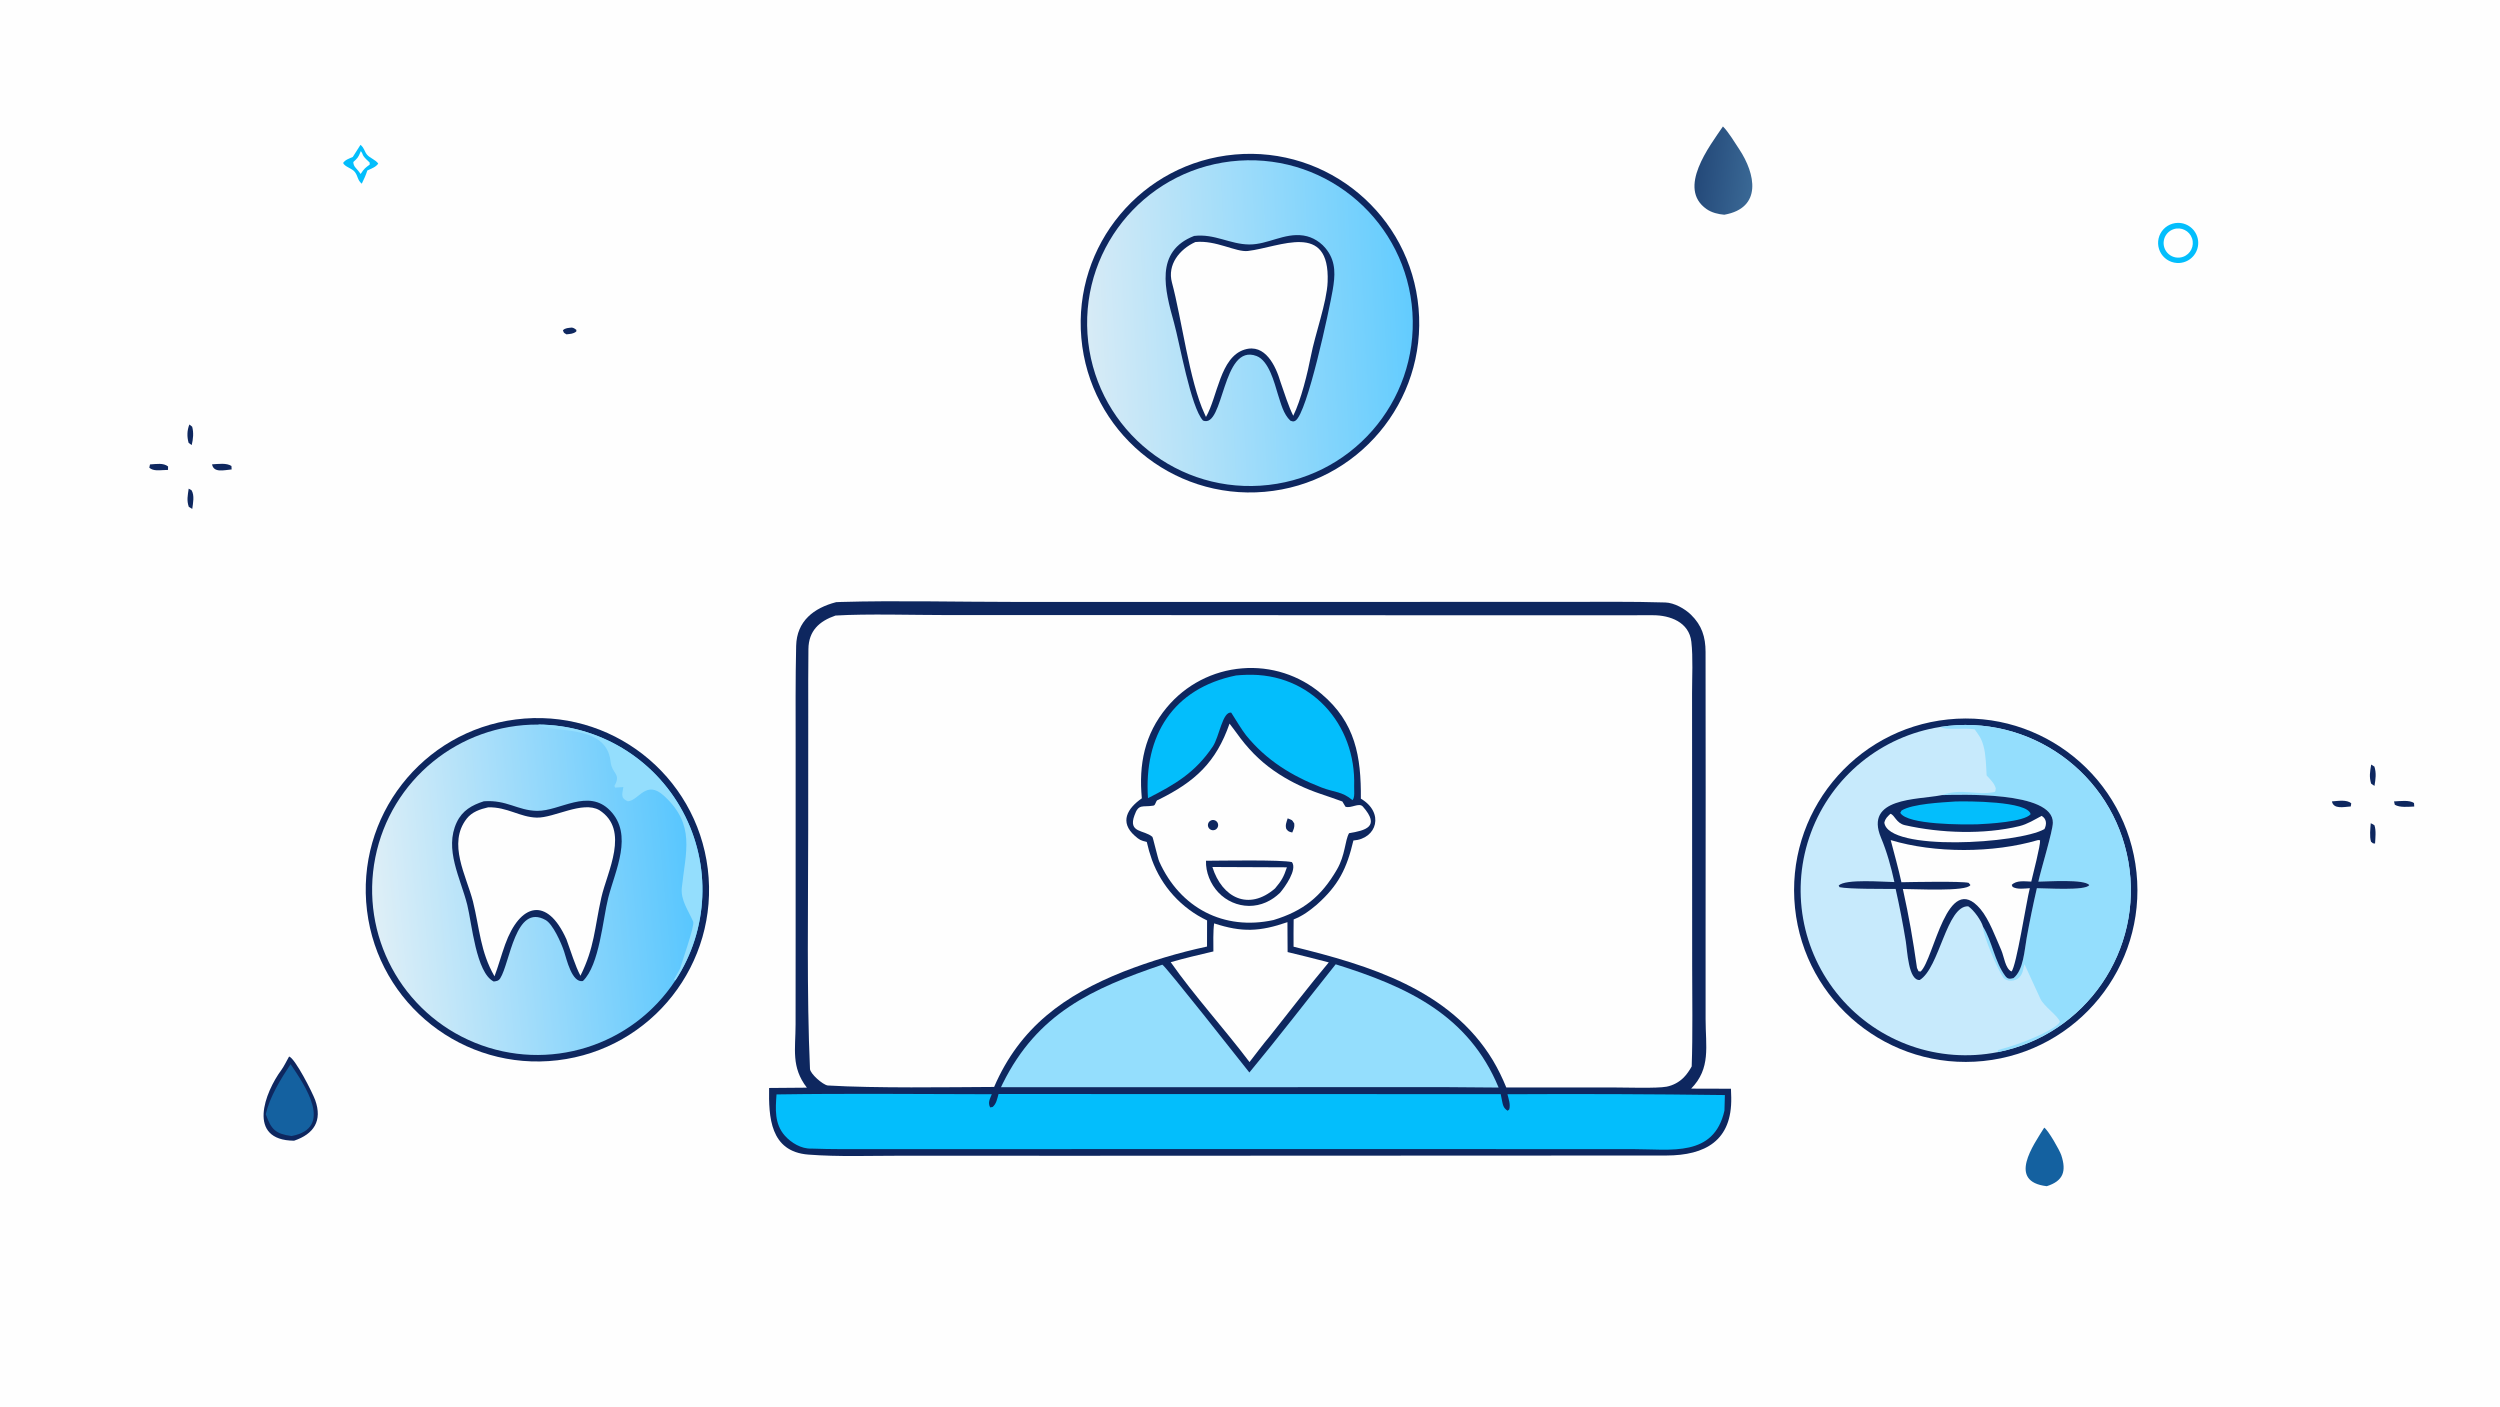
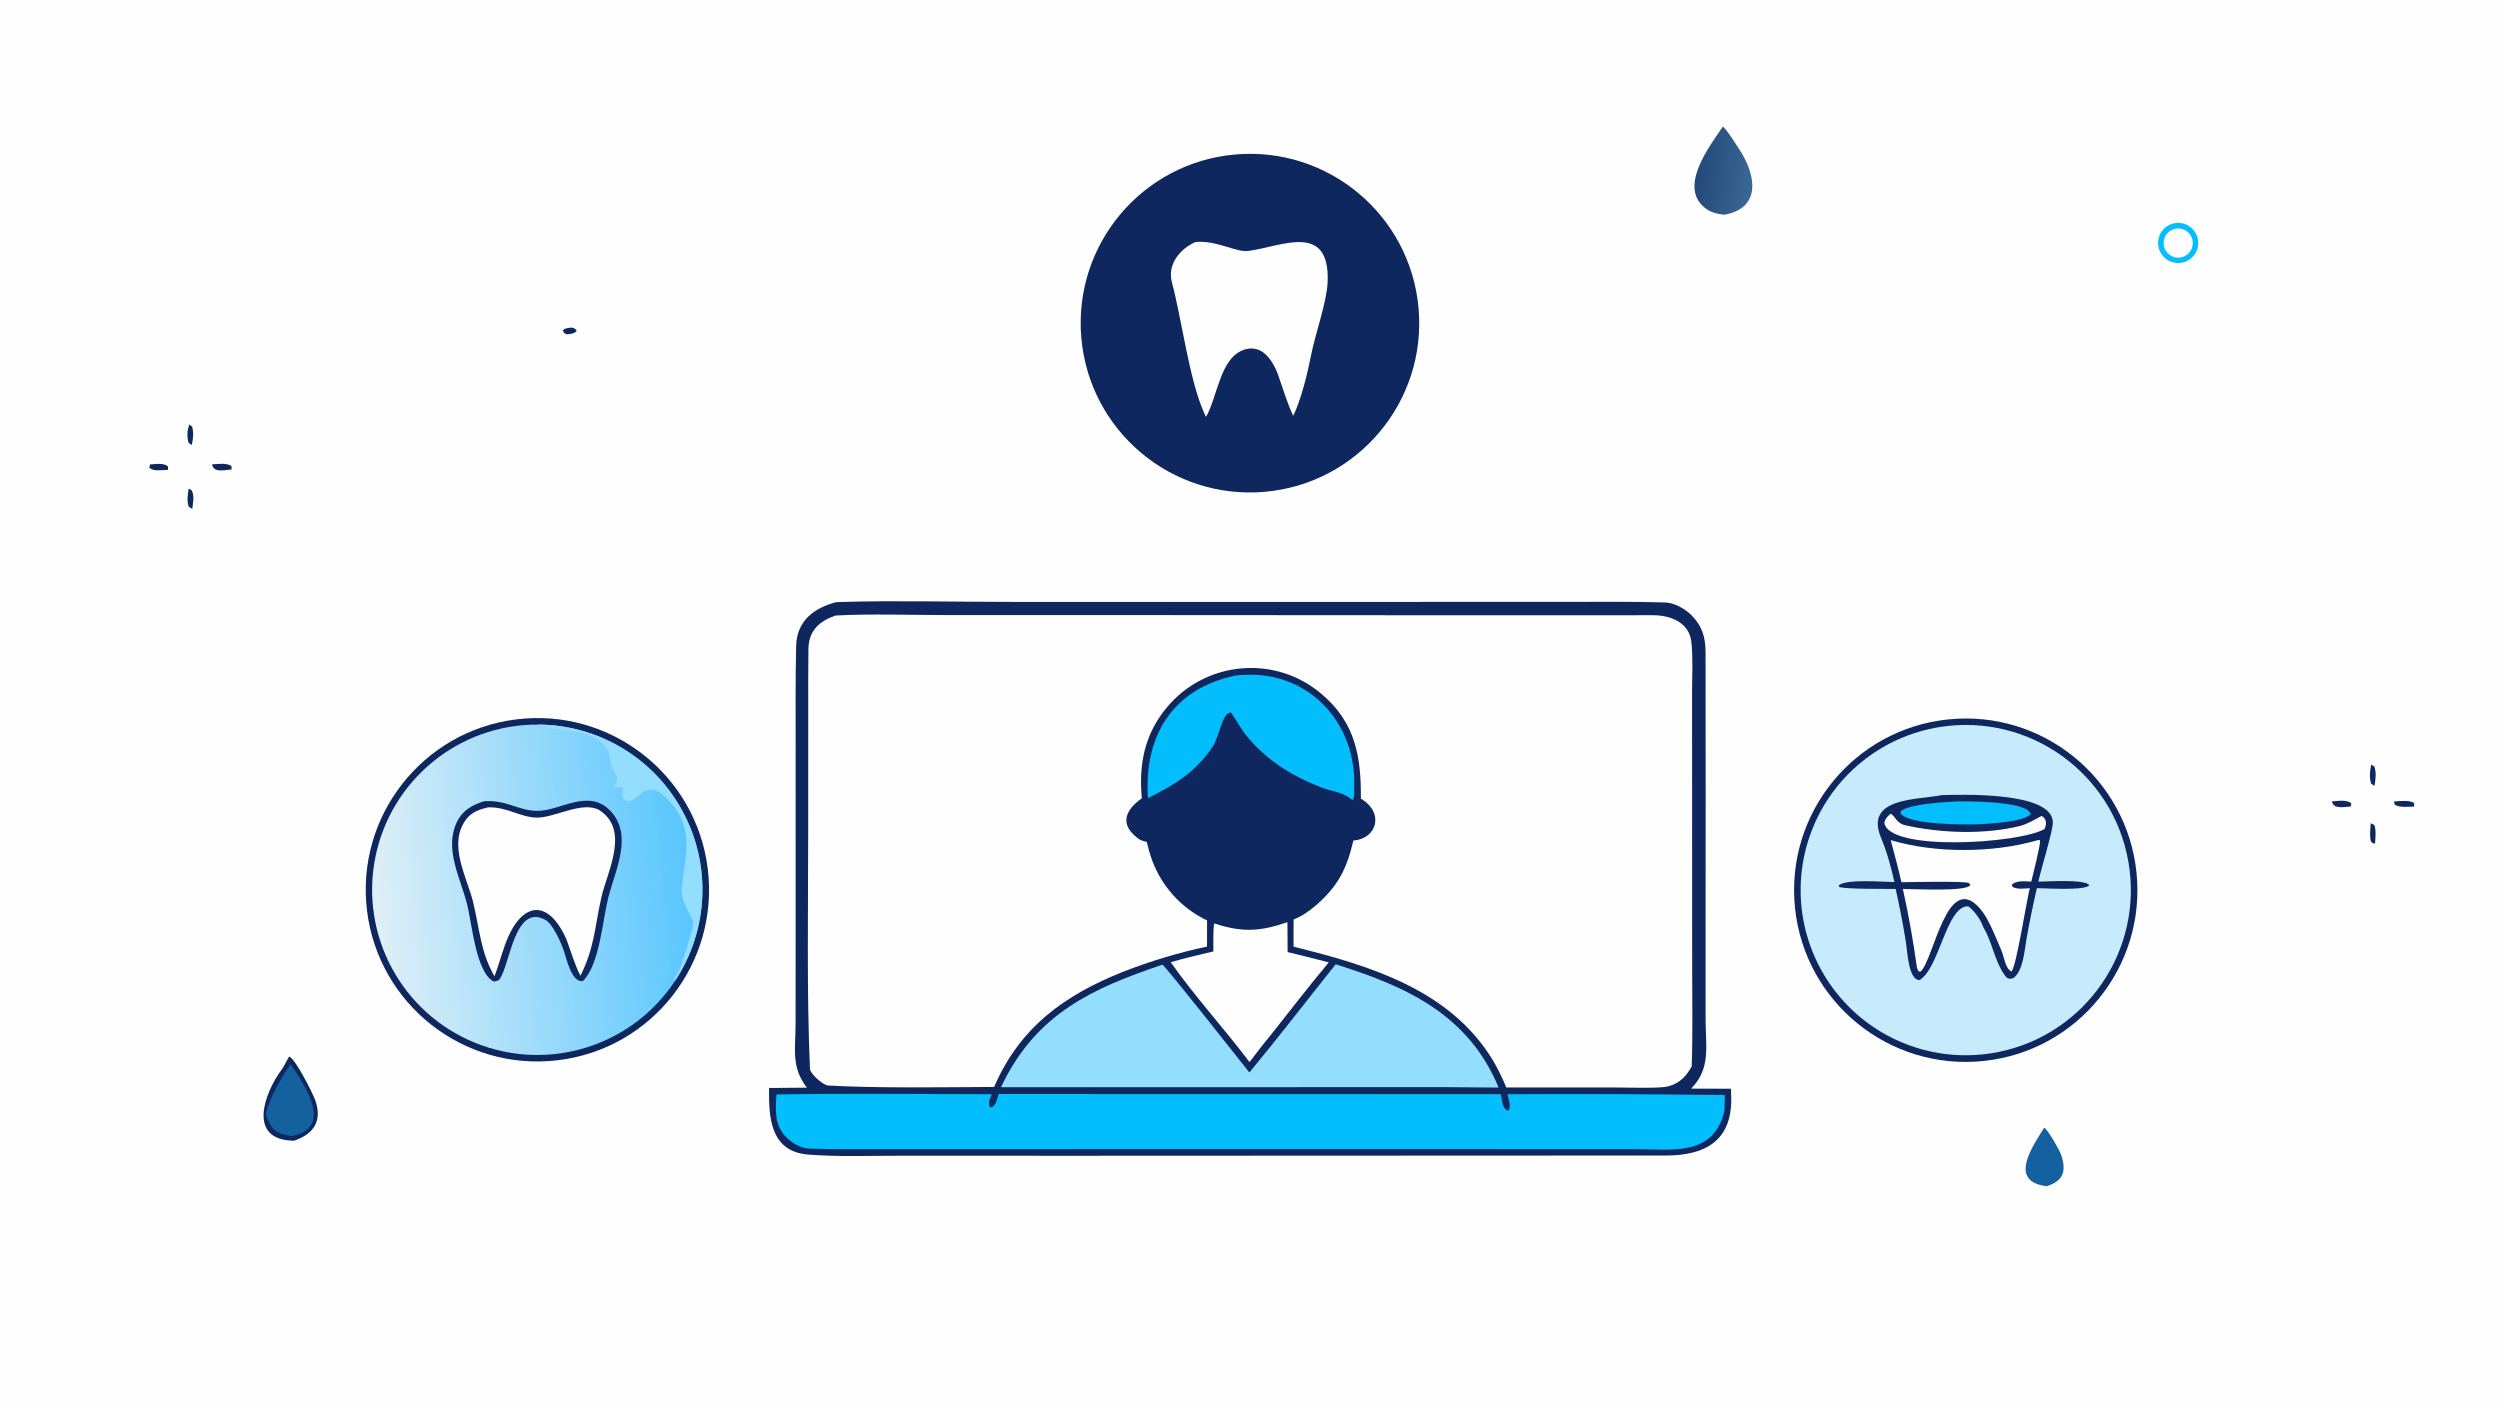
<svg xmlns="http://www.w3.org/2000/svg" version="1.1" style="display: block;" viewBox="0 0 2048 1152" width="1820" height="1024" preserveAspectRatio="none">
  <defs>
    <linearGradient id="Gradient1" gradientUnits="userSpaceOnUse" x1="1390.35" y1="137.761" x2="1434.55" y2="143.068">
      <stop class="stop0" offset="0" stop-opacity="1" stop-color="rgb(36,73,121)" />
      <stop class="stop1" offset="1" stop-opacity="1" stop-color="rgb(57,103,148)" />
    </linearGradient>
    <linearGradient id="Gradient2" gradientUnits="userSpaceOnUse" x1="890.903" y1="271.083" x2="1155.49" y2="257.746">
      <stop class="stop0" offset="0" stop-opacity="1" stop-color="rgb(215,235,246)" />
      <stop class="stop1" offset="1" stop-opacity="1" stop-color="rgb(99,204,254)" />
    </linearGradient>
    <linearGradient id="Gradient3" gradientUnits="userSpaceOnUse" x1="305.158" y1="740.709" x2="565.464" y2="716.604">
      <stop class="stop0" offset="0" stop-opacity="1" stop-color="rgb(223,239,247)" />
      <stop class="stop1" offset="1" stop-opacity="1" stop-color="rgb(88,198,254)" />
    </linearGradient>
  </defs>
  <path transform="translate(0,0)" fill="rgb(254,254,254)" d="M 0 0 L 2048 0 L 2048 1152 L 0 1152 L 0 0 z" />
  <path transform="translate(0,0)" fill="rgb(14,39,95)" d="M 684.937 493.174 C 686.32 493.106 687.704 493.05 689.088 493.007 C 733.798 491.702 785.327 492.975 830.629 492.972 L 1113.51 492.958 L 1279.63 492.952 C 1307.44 492.936 1336.43 492.568 1364.25 493.428 C 1371.48 493.651 1380.16 498.466 1385.28 503.483 C 1394.16 512.174 1397.17 521.665 1397.2 533.892 C 1397.42 610.447 1397.2 687.04 1397.22 763.589 L 1397.23 834.813 C 1397.22 857.025 1401.73 874.885 1385.39 891.582 C 1396.26 891.543 1407.13 891.573 1418 891.674 C 1418.1 894.071 1418.18 896.468 1418.23 898.867 C 1418.94 934.25 1396.94 946.275 1365.08 946.366 L 881.536 946.583 L 737.975 946.54 C 713.063 946.526 686.877 947.529 662.218 945.617 C 630.733 943.176 629.675 914.611 630.046 891.053 L 660.979 890.799 C 647.964 873.76 651.72 859.509 651.741 838.872 L 651.786 767.403 L 651.792 611.976 C 651.802 584.32 651.569 556.617 652.207 528.974 C 652.675 508.65 666.657 497.951 684.937 493.174 z" />
  <path transform="translate(0,0)" fill="rgb(254,254,254)" d="M 684.437 504.135 C 710.067 502.565 749.281 503.76 775.909 503.747 L 956.498 503.765 L 1218.47 503.929 C 1263.74 503.924 1308.95 503.833 1354.28 503.872 C 1367.91 503.884 1383.7 509.399 1385.55 525.605 C 1387.02 538.475 1386.12 554.538 1386.13 567.804 L 1386.17 649.078 L 1386.22 790.577 C 1386.22 817.305 1386.78 846.908 1385.84 873.401 C 1384.19 876.454 1381.71 880.078 1379.26 882.516 C 1375.45 886.332 1370.6 888.931 1365.31 889.981 C 1357.47 891.486 1331.69 890.659 1322.01 890.638 L 1233.96 890.663 C 1230.87 882.997 1227.21 875.575 1223.01 868.461 C 1187.88 810.342 1121.48 790.591 1059.69 775.349 C 1059.58 768.03 1059.72 760.389 1059.76 753.04 C 1067.53 749.855 1072.38 746.21 1078.64 740.964 C 1096.54 725.081 1103.3 711.368 1108.7 688.382 C 1128.23 686.884 1134.16 665.483 1114.82 654.106 C 1115.1 619.596 1110.36 591.701 1082.5 568.276 C 1064.49 552.934 1041.11 545.412 1017.53 547.378 C 993.517 549.307 971.295 560.834 955.885 579.352 C 937.548 601.36 932.788 626.025 935.389 653.832 C 923.489 662.097 916.881 673.287 929.69 684.572 C 933.477 687.908 934.462 688.337 939.444 689.584 C 940.552 694.534 941.962 699.411 943.665 704.189 C 951.621 726.026 967.846 743.859 988.836 753.838 L 988.788 775.224 C 965.518 780.208 942.686 787.051 920.511 795.687 C 872.072 814.963 835.551 841.142 814.389 890.209 C 775.011 890.41 717.998 891.347 678.056 889.009 C 673.943 888.418 663.72 879.363 663.542 875.45 C 660.799 815.236 662.071 739.984 662.081 680.287 L 662.111 583.079 C 662.118 565.879 662.02 548.697 662.259 531.499 C 662.465 516.686 671.057 508.751 684.437 504.135 z" />
  <path transform="translate(0,0)" fill="rgb(3,190,252)" d="M 818 895.995 L 1229.38 896.093 C 1229.68 897.647 1229.99 899.198 1230.31 900.746 C 1231.2 905.006 1231.4 907.316 1235.06 909.709 L 1236.37 908.593 C 1237.51 904.629 1235.93 900.259 1234.89 896.179 C 1294.27 895.846 1353.65 896.071 1413.02 896.856 L 1412.67 909.607 C 1404 947.981 1368.74 941.129 1338.4 941.146 L 1270.24 941.126 L 1056.83 941.061 L 797.993 941.138 L 714.722 941.142 C 697.982 941.146 681.208 941.318 664.476 940.687 C 656.451 940.992 648.104 935.955 642.909 930.087 C 634.302 920.365 635.291 908.152 636.125 896.33 C 694.368 895.43 754.164 896.09 812.475 896.168 C 810.902 900.086 809.083 903.006 811.137 906.958 L 813.127 906.619 C 816.218 904.128 816.879 899.939 818 895.995 z" />
  <path transform="translate(0,0)" fill="rgb(148,222,253)" d="M 1094.19 789.763 C 1152.72 808.053 1202.95 831.108 1227.67 890.706 L 1184.75 890.367 L 820.008 890.431 C 820.495 889.367 820.999 888.312 821.52 887.265 C 849.956 829.994 894.316 809.682 952.187 790.077 C 954.503 790.791 1016.18 869.177 1023.49 878.371 C 1047.05 849.986 1071.06 818.719 1094.19 789.763 z" />
-   <path transform="translate(0,0)" fill="rgb(254,254,254)" d="M 1007.24 592.646 C 1007.94 593.331 1014.83 602.858 1016.31 604.782 C 1025.45 616.699 1035.14 625.859 1047.82 634.037 C 1058.39 640.859 1069.79 646.137 1081.79 650.195 C 1086.4 651.752 1094.73 654.585 1099.66 656.423 C 1099.61 656.402 1101.94 660.27 1102.21 660.705 C 1106.92 662.311 1113.31 657.009 1116.5 660.638 C 1131 677.117 1118.68 680.102 1105.14 682.398 C 1101.66 688.542 1102.18 700.171 1095.19 712.202 C 1082.29 734.416 1067.6 746.072 1043.27 753.506 C 1002.6 762.4 966.753 743.677 949.616 705.535 C 948.436 702.909 944.548 685.847 944.025 685.388 C 937.268 679.459 923.936 682.414 929.364 667.743 C 932.763 657.96 935.928 661.284 944.86 659.813 C 946.977 659.464 946.561 655.356 948.93 655.032 C 979.109 640.158 996.194 624.337 1007.24 592.646 z" />
  <path transform="translate(0,0)" fill="rgb(14,39,95)" d="M 987.953 704.961 C 999.394 704.922 1050 703.982 1058.35 706.076 C 1062.91 712.1 1052.64 726.481 1048.61 731.18 C 1041.67 737.863 1032.95 741.972 1023.2 741.941 C 1013.67 741.834 1004.6 737.847 998.069 730.899 C 991.631 724.102 987.634 714.369 987.953 704.961 z" />
-   <path transform="translate(0,0)" fill="rgb(254,254,254)" d="M 993.183 710.071 L 1054.24 710.328 C 1051.61 718.199 1049.84 721.394 1044.46 727.672 C 1022.95 746.227 1001.1 735.385 993.183 710.071 z" />
  <path transform="translate(0,0)" fill="rgb(14,39,95)" d="M 1054.87 670.221 C 1059.22 672.132 1057.99 670.95 1060.26 674.439 C 1060.59 677.651 1059.83 678.913 1058.62 681.827 C 1055.91 681.164 1055.47 681.108 1053.75 678.962 C 1052.74 675.674 1053.82 673.587 1054.87 670.221 z" />
  <path transform="translate(0,0)" fill="rgb(14,39,95)" d="M 992.34 671.811 C 994.48 671.071 996.821 672.163 997.631 674.278 C 998.44 676.393 997.425 678.769 995.338 679.647 C 993.925 680.241 992.301 680.018 991.101 679.065 C 989.901 678.113 989.315 676.582 989.573 675.071 C 989.831 673.561 990.892 672.311 992.34 671.811 z" />
  <path transform="translate(0,0)" fill="rgb(3,190,252)" d="M 1012.53 553.205 C 1015.36 552.926 1018.21 552.751 1021.05 552.68 C 1073.68 550.849 1111.02 593.164 1109.32 643.923 C 1109.21 647.091 1110.09 653.099 1107.96 655.341 C 1099.31 648.005 1093.22 649.067 1082.67 644.984 C 1058.19 635.51 1037.25 622.566 1020.75 602.17 C 1017.52 598.157 1011.74 588.527 1008.64 583.682 C 1001.5 582.327 998.84 603.539 993.525 611.398 C 978.996 632.881 962.732 642.342 940.415 653.707 C 936.97 602.567 960.747 563.813 1012.53 553.205 z" />
  <path transform="translate(0,0)" fill="rgb(254,254,254)" d="M 994.616 756.249 C 1017.53 763.76 1032.05 763.041 1054.67 755.251 L 1054.81 779.747 C 1066.08 782.442 1077.32 785.259 1088.53 788.199 C 1072.52 807.246 1055.77 829.123 1040.18 848.731 C 1034.7 855.188 1028.86 863.068 1023.59 869.829 C 1003.32 842.962 977.893 814.992 959.042 788.015 C 970.929 784.661 981.999 782.019 994.008 779.227 C 993.991 772.392 993.701 762.773 994.616 756.249 z" />
  <path transform="translate(0,0)" fill="rgb(14,39,95)" d="M 422.575 589.215 C 499.866 579.429 570.381 634.346 579.823 711.679 C 589.266 789.012 534.036 859.283 456.662 868.381 C 379.772 877.423 310.037 822.614 300.654 745.766 C 291.271 668.917 345.769 598.939 422.575 589.215 z" />
  <path transform="translate(0,0)" fill="url(#Gradient3)" d="M 440.847 593.427 C 490.408 593.683 535.861 621.017 559.323 664.672 C 582.785 708.328 580.5 761.317 553.368 802.791 C 517.893 857.017 448.951 878.476 388.967 853.964 C 328.983 829.451 294.802 765.85 307.456 702.299 C 320.111 638.747 376.049 593.092 440.847 593.427 z" />
  <path transform="translate(0,0)" fill="rgb(148,222,253)" d="M 440.847 593.427 C 490.408 593.683 535.861 621.017 559.323 664.672 C 582.785 708.328 580.5 761.317 553.368 802.791 L 552.009 802.454 C 552.867 800.81 557.047 793.756 557.246 793.005 C 558.663 787.654 569.197 758.267 567.881 754.92 C 564.167 746.133 557.439 737.238 558.535 727.048 C 561.726 697.37 569.844 675.578 544.023 651.848 C 529.096 638.13 523.4 655.744 514.298 656.27 C 508.694 653.818 509.444 651.363 510.526 645.25 L 510.644 644.615 C 508.392 644.782 506.139 644.929 503.884 645.054 L 503.319 643.642 C 509.191 633.573 501.254 634.054 500.149 623.599 C 496.804 591.956 451.737 601.078 440.847 593.427 z" />
  <path transform="translate(0,0)" fill="rgb(14,39,95)" d="M 396.377 656.244 C 415.115 654.873 424.064 663.85 439.934 664.094 C 458.703 664.382 481.873 645.342 499.825 663.883 C 519.027 683.716 504.037 712.715 498.272 735.265 C 493.805 752.736 491.147 790.34 477.502 803.476 C 468.478 805.143 464.197 785.637 462.078 779.163 C 459.606 771.861 452.903 756.85 446.949 753.501 C 422.071 739.506 417.902 788.59 409.741 801.33 C 408.317 803.555 406.342 803.561 404.458 803.863 C 389.978 796.706 386.55 756.166 382.787 741.115 C 377.328 719.276 363.676 695.489 374.221 673.355 C 378.809 663.724 386.655 659.381 396.377 656.244 z" />
  <path transform="translate(0,0)" fill="rgb(254,254,254)" d="M 399.915 661.193 C 415.635 660.837 425.862 669.286 439.71 669.626 C 453.975 669.967 477.217 655.613 490.988 663.519 C 516.361 679.778 497.281 714.21 492.621 735.076 C 486.935 760.532 487.049 775.926 475.507 799.133 C 471.337 791.496 467.344 778.198 464.051 769.371 C 448.159 733.726 425.96 739.854 413.818 773.526 C 410.708 782.151 408.333 791.003 405.094 799.609 C 393.498 779.59 392.927 760.56 387.458 738.3 C 381.989 717.065 366.536 690.916 382.243 670.58 C 386.594 664.947 393.272 662.728 399.915 661.193 z" />
  <path transform="translate(0,0)" fill="rgb(14,39,95)" d="M 1595.8 589.213 C 1673.07 581.175 1742.22 637.316 1750.22 714.59 C 1758.23 791.864 1702.06 860.991 1624.79 868.969 C 1547.55 876.943 1478.47 820.813 1470.47 743.581 C 1462.46 666.35 1518.57 597.247 1595.8 589.213 z" />
  <path transform="translate(0,0)" fill="rgb(199,234,252)" d="M 1589.61 595.348 C 1662.39 584.065 1730.81 633.079 1743.55 705.613 C 1756.29 778.147 1708.65 847.541 1636.39 861.727 C 1588.34 871.159 1538.94 853.884 1507.25 816.562 C 1475.55 779.239 1466.5 727.699 1483.58 681.81 C 1500.67 635.921 1541.22 602.851 1589.61 595.348 z" />
-   <path transform="translate(0,0)" fill="rgb(148,222,253)" d="M 1589.61 595.348 C 1662.39 584.065 1730.81 633.079 1743.55 705.613 C 1756.29 778.147 1708.65 847.541 1636.39 861.727 L 1636.83 859.984 C 1641.56 858.674 1646.25 857.252 1650.92 855.72 C 1658.58 853.194 1684.22 843.295 1687.46 836.888 C 1686.28 832.21 1674.44 824.33 1671.51 818.062 C 1667.12 808.648 1662.81 799.117 1658.46 789.679 C 1657.23 793.763 1657.36 796.829 1654.49 800.227 C 1651.43 803.848 1643.78 804.352 1641.11 800.634 C 1636.57 794.315 1624.02 765.148 1624.49 758.951 C 1632.23 771.638 1633.91 787.358 1642.64 799.242 C 1644.77 802.129 1646.52 801.778 1649.42 801.091 C 1657.71 794.565 1658.39 778.229 1660.25 768.108 C 1662.71 754.482 1665.49 740.918 1668.6 727.428 C 1675.56 727.389 1708.71 729.698 1711.51 724.882 C 1707.58 719.852 1677.34 722.02 1669.81 722.075 C 1672.03 711.824 1681.55 680.929 1681.69 673.914 C 1682.24 647.583 1603.88 650.984 1590.78 651.191 C 1607.2 645.249 1618.59 651.659 1633.67 648.71 C 1634.83 648.481 1634.72 647.128 1634.95 645.688 C 1633.74 641.41 1630.45 638.371 1627.44 635.068 C 1627.07 628.112 1626.8 617.841 1624.97 611.315 L 1624.75 610.526 C 1623.09 604.621 1621.17 602.254 1617.64 597.327 C 1608.42 595.882 1593.83 598.302 1589.61 595.348 z" />
  <path transform="translate(0,0)" fill="rgb(14,39,95)" d="M 1590.78 651.191 C 1603.88 650.984 1682.24 647.583 1681.69 673.914 C 1681.55 680.929 1672.03 711.824 1669.81 722.075 C 1677.34 722.02 1707.58 719.852 1711.51 724.882 C 1708.71 729.698 1675.56 727.389 1668.6 727.428 C 1665.49 740.918 1662.71 754.482 1660.25 768.108 C 1658.39 778.229 1657.71 794.565 1649.42 801.091 C 1646.52 801.778 1644.77 802.129 1642.64 799.242 C 1633.91 787.358 1632.23 771.638 1624.49 758.951 C 1623.18 754.1 1617.05 745.373 1612.39 742.261 C 1594.56 741.552 1588.93 792.703 1572.63 802.627 C 1563.34 803.174 1562.5 778.597 1561.2 770.751 C 1558.85 756.433 1556.08 742.185 1552.91 728.027 C 1543.97 727.972 1514.46 728.253 1506.97 726.601 L 1506.25 725.232 C 1511.85 719.657 1542.82 722.306 1551.88 722.417 C 1549.2 710.124 1545.82 697.758 1540.94 686.142 C 1527.06 653.089 1570.5 655.138 1590.15 651.318 L 1590.78 651.191 z" />
  <path transform="translate(0,0)" fill="rgb(254,254,254)" d="M 1669.15 688.125 C 1670.17 687.866 1670.09 688.021 1671.24 688.219 C 1671.63 692.071 1665.45 716.069 1664.02 722.036 C 1658.71 721.861 1651.9 720.744 1648.01 724.742 L 1648.77 726.401 C 1652.75 728.603 1658.15 727.703 1662.83 727.422 C 1660.01 738.226 1651.77 791.836 1647.81 795.631 C 1642.69 793.389 1641.71 783.298 1639.48 778.264 C 1635 768.155 1629.52 752.993 1622.39 744.556 C 1595.01 712.138 1584.38 785.704 1573.38 795.689 L 1571.67 795.473 L 1570.4 792.747 C 1567.02 769.096 1563.97 751.395 1558.83 728.09 C 1567.41 727.975 1611.33 730.545 1614.17 724.819 L 1612.72 723.045 C 1606.91 721.592 1566.33 722.374 1557.64 722.555 C 1555.16 711.238 1551.81 699.3 1548.86 688.037 C 1585.04 698.959 1632.88 698.735 1669.15 688.125 z" />
  <path transform="translate(0,0)" fill="rgb(3,190,252)" d="M 1601.92 656.414 C 1611.4 656.14 1661.38 656.006 1663.48 666.826 C 1658.44 673.12 1628.15 674.752 1619.91 675.111 C 1608.48 675.405 1562.42 675.645 1556.69 665.712 L 1557.78 663.783 C 1566.98 658.24 1590.35 657.248 1601.92 656.414 z" />
  <path transform="translate(0,0)" fill="rgb(254,254,254)" d="M 1548.63 666.486 C 1552.18 667.43 1553.29 674.192 1560.51 675.819 C 1589.79 682.425 1625.19 683.694 1654.48 676.547 C 1660.78 675.011 1667.07 671.103 1672.51 668.195 C 1676.69 670.725 1676.79 675.012 1674.81 679.013 C 1653.8 690.992 1546.8 697.678 1543.65 673.74 C 1544.55 670.125 1546.04 669.06 1548.63 666.486 z" />
  <path transform="translate(0,0)" fill="rgb(14,39,95)" d="M 1011.69 126.541 C 1088.04 119.759 1155.41 176.201 1162.1 252.555 C 1168.79 328.908 1112.27 396.209 1035.91 402.812 C 959.674 409.404 892.51 352.996 885.828 276.77 C 879.147 200.543 935.475 133.312 1011.69 126.541 z" />
-   <path transform="translate(0,0)" fill="url(#Gradient2)" d="M 1015.04 131.565 C 1088.61 126.632 1152.23 182.326 1157.06 255.904 C 1161.9 329.482 1106.13 393.028 1032.54 397.771 C 959.092 402.504 895.688 346.852 890.859 273.409 C 886.029 199.966 941.599 136.49 1015.04 131.565 z" />
  <path transform="translate(0,0)" fill="rgb(14,39,95)" d="M 978.241 193.226 C 994.983 191.217 1007.61 200.114 1023.42 200.223 C 1038.58 200.327 1052.11 190.55 1067.8 192.902 C 1075.59 194.07 1082.55 198.621 1087.17 204.953 C 1094.55 215.075 1093.75 225.876 1091.73 237.62 C 1089.08 253.053 1070.92 338.526 1061.21 344.545 C 1059.49 345.611 1058.82 345.069 1057.09 344.545 C 1051.34 339.162 1049.36 330.558 1046.88 323.04 C 1043.98 313.516 1039.47 295.439 1029.38 291.581 C 1000.85 280.678 1002.91 351.432 985.506 344.431 C 975.454 333.55 966.399 280.974 961.714 264.166 C 954.308 237.592 945.688 205.855 978.241 193.226 z" />
  <path transform="translate(0,0)" fill="rgb(254,254,254)" d="M 979.215 198.235 C 996.03 196.465 1012.54 206.713 1022.31 205.55 C 1048.65 202.412 1089.54 180.884 1087.6 230.868 C 1086.94 247.669 1077.32 273.679 1073.88 291.619 C 1071.29 305.098 1065.75 327.879 1059.43 340.499 C 1055.59 332.878 1051.96 321.396 1049.06 313.06 C 1045.17 299.875 1036.48 280.998 1019.46 286.337 C 999.452 292.617 997.526 324.88 987.939 341.479 L 986.8 338.975 C 974.366 312.284 968.017 260.914 960.049 231.342 C 956.133 216.808 966.222 204.138 979.215 198.235 z" />
  <path transform="translate(0,0)" fill="url(#Gradient1)" d="M 1411.42 103.573 C 1415.7 107.667 1421.26 116.922 1424.74 122.161 C 1438.15 142.343 1443.84 170.334 1412.54 175.865 C 1407.51 175.447 1402.16 174.131 1398.02 171.239 C 1373.66 154.229 1400.55 119.646 1411.42 103.573 z" />
  <path transform="translate(0,0)" fill="rgb(14,39,95)" d="M 236.832 865.282 C 241.753 866.748 256.049 894.954 258.205 900.989 C 264.268 917.958 257.091 928.786 240.889 934.245 C 201.801 933.89 216.958 894.542 230.575 876.207 C 232.538 873.564 235.062 868.362 236.832 865.282 z" />
  <path transform="translate(0,0)" fill="rgb(20,97,160)" d="M 238.057 871.57 C 249.587 888.64 273.855 923.805 238.843 930.41 C 225.623 928.604 222.165 925.035 217.702 912.522 C 220.961 898.345 230.046 883.591 238.057 871.57 z" />
  <path transform="translate(0,0)" fill="rgb(20,97,160)" d="M 1674.63 923.536 C 1677.86 925.561 1687.23 941.958 1688.59 946.06 C 1692.98 959.283 1690.23 967.225 1676.72 971.492 C 1644.25 967.725 1665.74 937.865 1674.63 923.536 z" />
  <path transform="translate(0,0)" fill="rgb(3,190,252)" d="M 1784.17 182.534 C 1793.05 182.437 1800.41 189.421 1800.77 198.302 C 1801.13 207.183 1794.37 214.744 1785.51 215.371 C 1779.53 215.794 1773.8 212.933 1770.54 207.904 C 1767.29 202.875 1767.03 196.474 1769.86 191.196 C 1772.7 185.918 1778.18 182.6 1784.17 182.534 z" />
  <path transform="translate(0,0)" fill="rgb(254,254,254)" d="M 1780.62 187.706 C 1786.85 185.643 1793.57 188.974 1795.7 195.174 C 1797.83 201.374 1794.56 208.132 1788.39 210.324 C 1784.33 211.763 1779.82 210.914 1776.57 208.1 C 1773.31 205.286 1771.82 200.941 1772.66 196.722 C 1773.5 192.503 1776.54 189.06 1780.62 187.706 z" />
-   <path transform="translate(0,0)" fill="rgb(3,190,252)" d="M 295.314 118.619 C 298.587 121.32 298.318 123.813 300.68 126.693 C 302.893 129.39 307.706 130.841 309.848 133.979 C 307.893 136.874 304.269 138.042 300.936 139.611 C 299.474 143.963 298.381 146.326 296.355 150.469 C 292.581 147.202 293.466 144.488 290.656 140.818 C 288.344 137.798 282.49 136.711 281.061 133.475 C 282.899 130.788 285.88 129.94 288.991 128.555 L 295.314 118.619 z" />
  <path transform="translate(0,0)" fill="rgb(254,254,254)" d="M 295.546 123.747 C 298.249 126.941 295.204 126.261 302.802 133.08 L 302.88 134.794 C 299.414 137.306 298.266 138.215 295.895 141.802 L 295.394 142.483 C 292.281 137.651 289.567 136.928 289.424 132.691 C 292.749 129.616 293.571 128.913 295.202 124.668 L 295.546 123.747 z" />
  <path transform="translate(0,0)" fill="rgb(14,39,95)" d="M 173.708 380.289 C 178.874 380.021 185.541 378.969 189.598 381.641 L 189.753 384.471 C 183.503 384.996 175.062 387.487 173.708 380.289 z" />
  <path transform="translate(0,0)" fill="rgb(14,39,95)" d="M 122.879 380.364 C 128.161 380.058 133.792 378.924 137.677 382.033 L 137.644 384.863 L 134.803 384.967 C 130.296 385.118 125.418 385.922 122.308 383.007 L 122.879 380.364 z" />
  <path transform="translate(0,0)" fill="rgb(14,39,95)" d="M 1961.18 656.361 C 1965.94 656.129 1973.94 655.056 1977.56 657.682 L 1977.75 660.545 C 1972.89 660.725 1965.91 661.577 1961.82 659.083 L 1961.18 656.361 z" />
  <path transform="translate(0,0)" fill="rgb(14,39,95)" d="M 1910.3 656.35 C 1915.11 656.015 1922.65 654.666 1926.14 657.966 L 1925.75 660.48 C 1920 660.865 1911.7 662.993 1910.3 656.35 z" />
  <path transform="translate(0,0)" fill="rgb(14,39,95)" d="M 1942.48 626.176 L 1945.12 627.853 C 1946.83 633.303 1946.08 638.062 1945.18 643.634 C 1944.41 643.24 1943.17 642.28 1942.41 641.741 C 1940.73 635.996 1941.5 632.068 1942.48 626.176 z" />
  <path transform="translate(0,0)" fill="rgb(14,39,95)" d="M 154.574 400.207 L 156.916 401.525 C 159.471 405.726 158.137 412.037 157.498 416.805 L 154.647 415.079 C 152.815 409.848 153.806 405.635 154.574 400.207 z" />
  <path transform="translate(0,0)" fill="rgb(14,39,95)" d="M 155.15 347.654 L 157.423 349.479 C 158.78 354.382 158.248 359.64 157.044 364.527 C 156.332 364.125 155.182 363.171 154.487 362.637 C 153.103 357.617 153.171 352.515 155.15 347.654 z" />
-   <path transform="translate(0,0)" fill="rgb(14,39,95)" d="M 1942.12 674.238 C 1943.42 674.718 1943.97 675.166 1945.14 675.898 C 1946.64 680.157 1945.89 686.193 1945.65 690.855 C 1943.27 690.596 1944.37 690.992 1942.34 689.354 C 1941 684.846 1941.79 679.042 1942.12 674.238 z" />
+   <path transform="translate(0,0)" fill="rgb(14,39,95)" d="M 1942.12 674.238 C 1943.42 674.718 1943.97 675.166 1945.14 675.898 C 1946.64 680.157 1945.89 686.193 1945.65 690.855 C 1943.27 690.596 1944.37 690.992 1942.34 689.354 C 1941 684.846 1941.79 679.042 1942.12 674.238 " />
  <path transform="translate(0,0)" fill="rgb(14,39,95)" d="M 468.488 268.27 C 470.356 268.716 470.671 269.079 472.18 270.179 L 472.1 271.472 C 469.601 273.513 467.21 273.461 464.03 273.827 C 461.509 272.191 462.174 273.107 461.138 270.49 C 463.173 268.503 465.512 268.644 468.488 268.27 z" />
</svg>